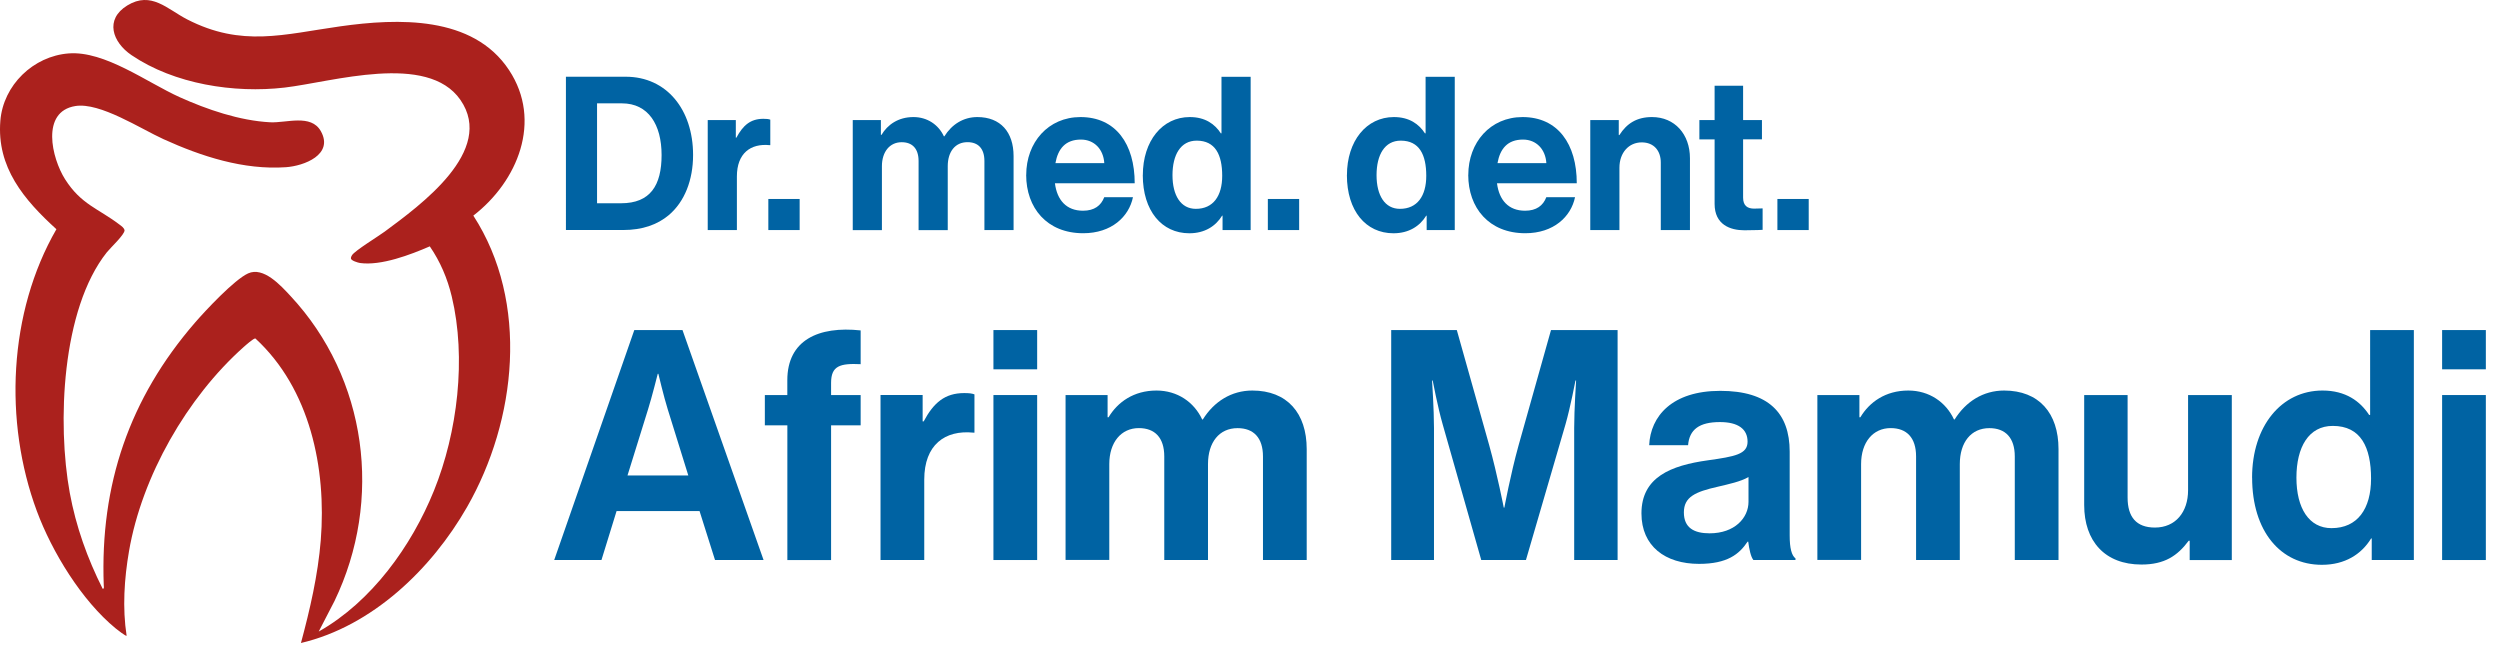
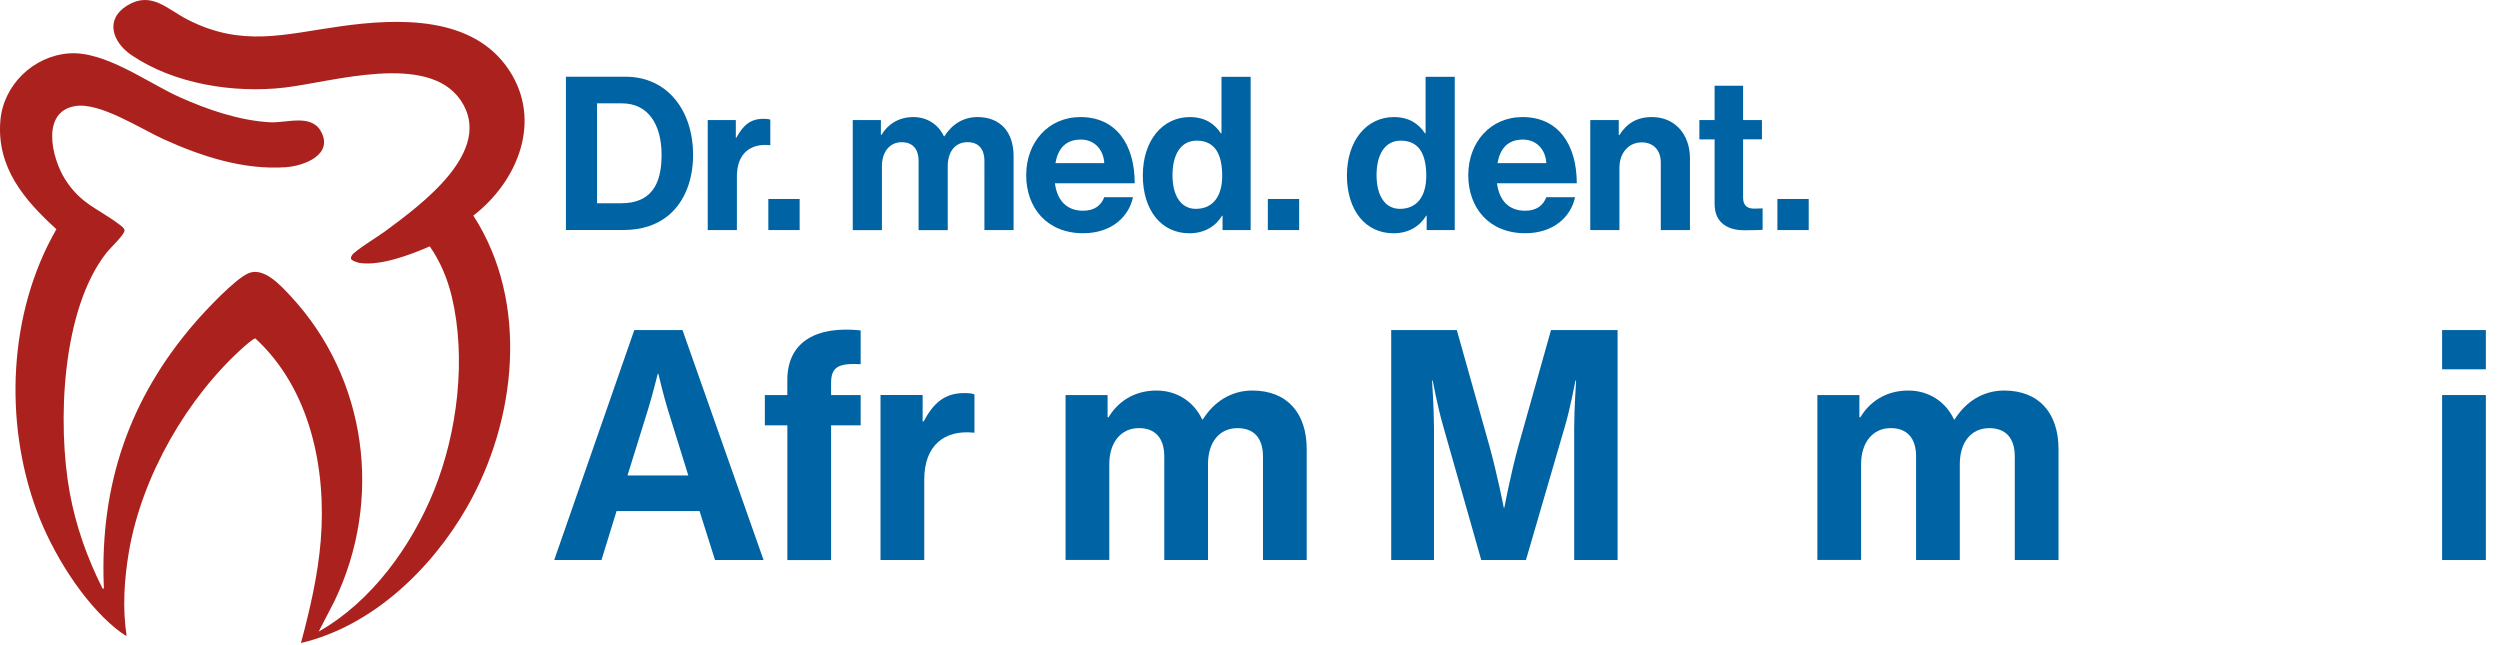
<svg xmlns="http://www.w3.org/2000/svg" id="a" viewBox="0 0 559.75 144.32">
  <path d="M67.38,143.98c2.02-7.53,3.81-15.21,4.44-23.02,1.29-16.12-2.39-33.91-14.64-45.18-.39-.08-2.22,1.56-2.66,1.95-12.65,11.28-22.74,28.9-25.63,45.65-1.07,6.18-1.5,12.77-.54,18.97-.16.16-2.18-1.43-2.44-1.64-7.61-6.24-14.25-17.1-17.66-26.28C.82,94.41,1.88,69.95,12.63,51.32,5.41,44.76-.78,37.48.08,27.03c.65-7.98,7.38-14.47,15.31-15.07,8.08-.61,17.5,6.48,24.8,9.78,6.19,2.79,13.46,5.28,20.3,5.64,3.61.19,9.14-1.92,11.34,1.98,2.96,5.26-3.76,7.8-7.83,8.08-9.46.65-18.9-2.42-27.39-6.28-5.15-2.34-14.22-8.29-19.72-7.42-7.8,1.24-5.31,11.67-2.33,16.38,3.6,5.68,7.45,6.55,12.24,10.2.42.32.97.68,1.09,1.24.02.97-3.16,3.92-3.96,4.92-10.16,12.76-11.14,38.41-8.31,53.86,1.39,7.55,3.93,14.66,7.37,21.49.39.06.25-.57.24-.82-.84-22.5,5.72-41.77,20.43-58.77,2.39-2.76,8.81-9.62,11.88-11.02,3.45-1.58,7.31,2.69,9.51,5.06,17.17,18.42,20.75,45.64,9.85,68.28l-3.54,6.85c11.82-6.68,20.78-19.11,25.81-31.56,5.28-13.05,7.28-29.69,3.98-43.46-.97-4.05-2.57-7.81-4.92-11.23-4.3,1.87-10.91,4.39-15.62,3.73-.43-.06-2.05-.54-2.03-1.03-.02-.28.1-.49.24-.72.61-1,5.96-4.27,7.33-5.29,7.9-5.85,24.83-18.07,16.94-29.48-7.39-10.68-28.73-4-39.36-2.76-11.31,1.32-24.71-.77-34.28-7.26-4.29-2.91-6.05-8-.94-11.13,5.35-3.27,8.94.83,13.39,3.12,12.26,6.3,21.63,3.34,34.28,1.56,12.86-1.81,29.71-2.47,37.8,9.8,7.52,11.39,1.92,24.93-8,32.58,12.58,19.4,9.7,45.83-1.4,65.24-7.94,13.89-21.25,26.71-37.2,30.45h0Z" fill="#ab211d" />
  <g isolation="isolate">
    <g isolation="isolate">
      <g isolation="isolate">
        <path d="M126.72,17.18h13.39c9.17,0,15.07,7.39,15.07,17.52,0,5.57-1.87,10.46-5.47,13.49-2.54,2.11-5.86,3.31-10.18,3.31h-12.82V17.18ZM139.06,45.51c6.53,0,9.07-3.98,9.07-10.8s-2.98-11.57-8.88-11.57h-5.57v22.37h5.38Z" fill="#0063a3" />
        <path d="M164.74,30.82h.14c1.49-2.78,3.17-4.22,6.05-4.22.72,0,1.15.05,1.54.19v5.71h-.14c-4.27-.43-7.34,1.82-7.34,7.01v12h-6.53v-24.63h6.29v3.94Z" fill="#0063a3" />
        <path d="M172.03,44.55h7.01v6.96h-7.01v-6.96Z" fill="#0063a3" />
        <path d="M190.94,26.88h6.29v3.31h.14c1.34-2.26,3.74-3.98,7.15-3.98,3.12,0,5.62,1.73,6.82,4.32h.1c1.68-2.69,4.27-4.32,7.39-4.32,5.18,0,8.11,3.36,8.11,8.74v16.56h-6.53v-15.46c0-2.78-1.39-4.22-3.79-4.22-2.74,0-4.42,2.11-4.42,5.38v14.31h-6.53v-15.46c0-2.78-1.39-4.22-3.79-4.22-2.64,0-4.42,2.11-4.42,5.38v14.31h-6.53v-24.63Z" fill="#0063a3" />
        <path d="M229.77,39.17c0-7.3,4.94-12.96,12.15-12.96,7.92,0,12.14,6.05,12.14,14.83h-17.86c.48,3.79,2.59,6.14,6.29,6.14,2.54,0,4.03-1.15,4.75-3.02h6.43c-.91,4.37-4.8,8.06-11.14,8.06-8.16,0-12.77-5.71-12.77-13.06ZM236.3,36.53h10.95c-.19-3.12-2.26-5.28-5.23-5.28-3.46,0-5.14,2.06-5.71,5.28Z" fill="#0063a3" />
        <path d="M255.88,39.22c0-7.68,4.37-13.01,10.51-13.01,3.46,0,5.62,1.58,6.96,3.65h.14v-12.67h6.53v34.32h-6.29v-3.22h-.1c-1.44,2.35-3.89,3.94-7.34,3.94-6.19,0-10.42-5.04-10.42-13.01ZM273.65,39.36c0-4.7-1.54-7.87-5.71-7.87-3.6,0-5.42,3.17-5.42,7.73s1.87,7.54,5.23,7.54c3.89,0,5.9-2.88,5.9-7.39Z" fill="#0063a3" />
        <path d="M283.87,44.55h7.01v6.96h-7.01v-6.96Z" fill="#0063a3" />
        <path d="M301.58,39.22c0-7.68,4.37-13.01,10.51-13.01,3.46,0,5.62,1.58,6.96,3.65h.14v-12.67h6.53v34.32h-6.29v-3.22h-.1c-1.44,2.35-3.89,3.94-7.34,3.94-6.19,0-10.42-5.04-10.42-13.01ZM319.34,39.36c0-4.7-1.54-7.87-5.71-7.87-3.6,0-5.42,3.17-5.42,7.73s1.87,7.54,5.23,7.54c3.89,0,5.9-2.88,5.9-7.39Z" fill="#0063a3" />
        <path d="M328.75,39.17c0-7.3,4.94-12.96,12.15-12.96,7.92,0,12.14,6.05,12.14,14.83h-17.86c.48,3.79,2.59,6.14,6.29,6.14,2.54,0,4.03-1.15,4.75-3.02h6.43c-.91,4.37-4.8,8.06-11.14,8.06-8.16,0-12.77-5.71-12.77-13.06ZM335.28,36.53h10.95c-.19-3.12-2.26-5.28-5.23-5.28-3.46,0-5.14,2.06-5.71,5.28Z" fill="#0063a3" />
        <path d="M362.44,30.24h.14c1.68-2.64,3.94-4.03,7.3-4.03,5.09,0,8.5,3.84,8.5,9.22v16.08h-6.53v-15.12c0-2.64-1.54-4.51-4.27-4.51-2.88,0-4.99,2.3-4.99,5.67v13.97h-6.53v-24.63h6.38v3.36Z" fill="#0063a3" />
        <path d="M380.49,26.88h3.41v-7.68h6.38v7.68h4.22v4.32h-4.22v13.06c0,1.82,1.01,2.45,2.45,2.45.82,0,1.92-.05,1.92-.05v4.8s-1.49.1-4.08.1c-3.17,0-6.67-1.25-6.67-5.9v-14.45h-3.41v-4.32Z" fill="#0063a3" />
        <path d="M397.96,44.55h7.01v6.96h-7.01v-6.96Z" fill="#0063a3" />
      </g>
    </g>
    <g isolation="isolate">
      <g isolation="isolate">
        <path d="M142.01,73.9h10.8l18.15,51.48h-10.87l-3.46-10.95h-18.58l-3.38,10.95h-10.58l17.93-51.48ZM140.5,106.45h13.61l-4.61-14.83c-.86-2.74-2.09-7.92-2.09-7.92h-.14s-1.3,5.18-2.16,7.92l-4.61,14.83Z" fill="#0063a3" />
        <path d="M171.24,88.45h5.04v-3.31c0-9,6.99-12.17,16.42-11.16v7.56c-4.61-.22-6.62.36-6.62,4.18v2.74h6.62v6.77h-6.62v30.17h-9.79v-30.17h-5.04v-6.77Z" fill="#0063a3" />
        <path d="M206.59,94.35h.22c2.23-4.18,4.75-6.34,9.07-6.34,1.08,0,1.73.07,2.3.29v8.57h-.22c-6.41-.65-11.02,2.74-11.02,10.51v18h-9.79v-36.94h9.43v5.9Z" fill="#0063a3" />
-         <path d="M222.43,73.9h9.79v8.79h-9.79v-8.79ZM222.43,88.45h9.79v36.94h-9.79v-36.94Z" fill="#0063a3" />
        <path d="M238.56,88.45h9.43v4.97h.22c2.02-3.38,5.62-5.98,10.73-5.98,4.68,0,8.42,2.59,10.23,6.48h.14c2.52-4.03,6.41-6.48,11.09-6.48,7.78,0,12.17,5.04,12.17,13.11v24.84h-9.79v-23.19c0-4.18-2.09-6.34-5.69-6.34-4.1,0-6.62,3.17-6.62,8.06v21.46h-9.79v-23.19c0-4.18-2.09-6.34-5.69-6.34-3.96,0-6.62,3.17-6.62,8.06v21.46h-9.79v-36.94Z" fill="#0063a3" />
        <path d="M311.49,73.9h14.69l7.27,25.85c1.8,6.48,3.24,13.9,3.24,13.9h.14s1.37-7.42,3.17-13.9l7.27-25.85h14.91v51.48h-9.72v-29.52c0-4.18.43-10.66.43-10.66h-.14s-1.15,6.05-2.23,9.79l-8.86,30.39h-10.01l-8.64-30.39c-1.08-3.74-2.23-9.79-2.23-9.79h-.14s.43,6.48.43,10.66v29.52h-9.58v-51.48Z" fill="#0063a3" />
-         <path d="M391.42,121.28h-.14c-1.87,2.81-4.54,4.97-10.87,4.97-7.56,0-12.89-3.96-12.89-11.3,0-8.14,6.62-10.73,14.83-11.88,6.12-.86,8.93-1.37,8.93-4.18s-2.09-4.39-6.19-4.39c-4.61,0-6.84,1.66-7.13,5.18h-8.71c.29-6.48,5.11-12.17,15.91-12.17s15.55,4.97,15.55,13.61v18.79c0,2.81.43,4.46,1.3,5.11v.36h-9.43c-.58-.72-.94-2.45-1.15-4.1ZM391.49,112.35v-5.54c-1.73,1.01-4.39,1.58-6.84,2.16-5.11,1.15-7.63,2.3-7.63,5.76s2.3,4.68,5.76,4.68c5.62,0,8.71-3.46,8.71-7.06Z" fill="#0063a3" />
        <path d="M406.89,88.45h9.43v4.97h.22c2.02-3.38,5.62-5.98,10.73-5.98,4.68,0,8.42,2.59,10.23,6.48h.14c2.52-4.03,6.41-6.48,11.09-6.48,7.78,0,12.17,5.04,12.17,13.11v24.84h-9.79v-23.19c0-4.18-2.09-6.34-5.69-6.34-4.1,0-6.62,3.17-6.62,8.06v21.46h-9.79v-23.19c0-4.18-2.09-6.34-5.69-6.34-3.96,0-6.62,3.17-6.62,8.06v21.46h-9.79v-36.94Z" fill="#0063a3" />
-         <path d="M490.27,125.39v-4.32h-.22c-2.52,3.38-5.4,5.33-10.58,5.33-8.21,0-12.82-5.26-12.82-13.32v-24.63h9.72v22.97c0,4.32,1.94,6.7,6.12,6.7,4.61,0,7.42-3.46,7.42-8.35v-21.31h9.79v36.94h-9.43Z" fill="#0063a3" />
-         <path d="M504.24,106.95c0-11.52,6.55-19.51,15.77-19.51,5.18,0,8.42,2.38,10.44,5.47h.22v-19.01h9.79v51.48h-9.43v-4.82h-.14c-2.16,3.53-5.83,5.9-11.02,5.9-9.29,0-15.62-7.56-15.62-19.51ZM530.88,107.17c0-7.06-2.3-11.81-8.57-11.81-5.4,0-8.14,4.75-8.14,11.59s2.81,11.3,7.85,11.3c5.83,0,8.86-4.32,8.86-11.09Z" fill="#0063a3" />
        <path d="M546.79,73.9h9.79v8.79h-9.79v-8.79ZM546.79,88.45h9.79v36.94h-9.79v-36.94Z" fill="#0063a3" />
      </g>
    </g>
  </g>
</svg>